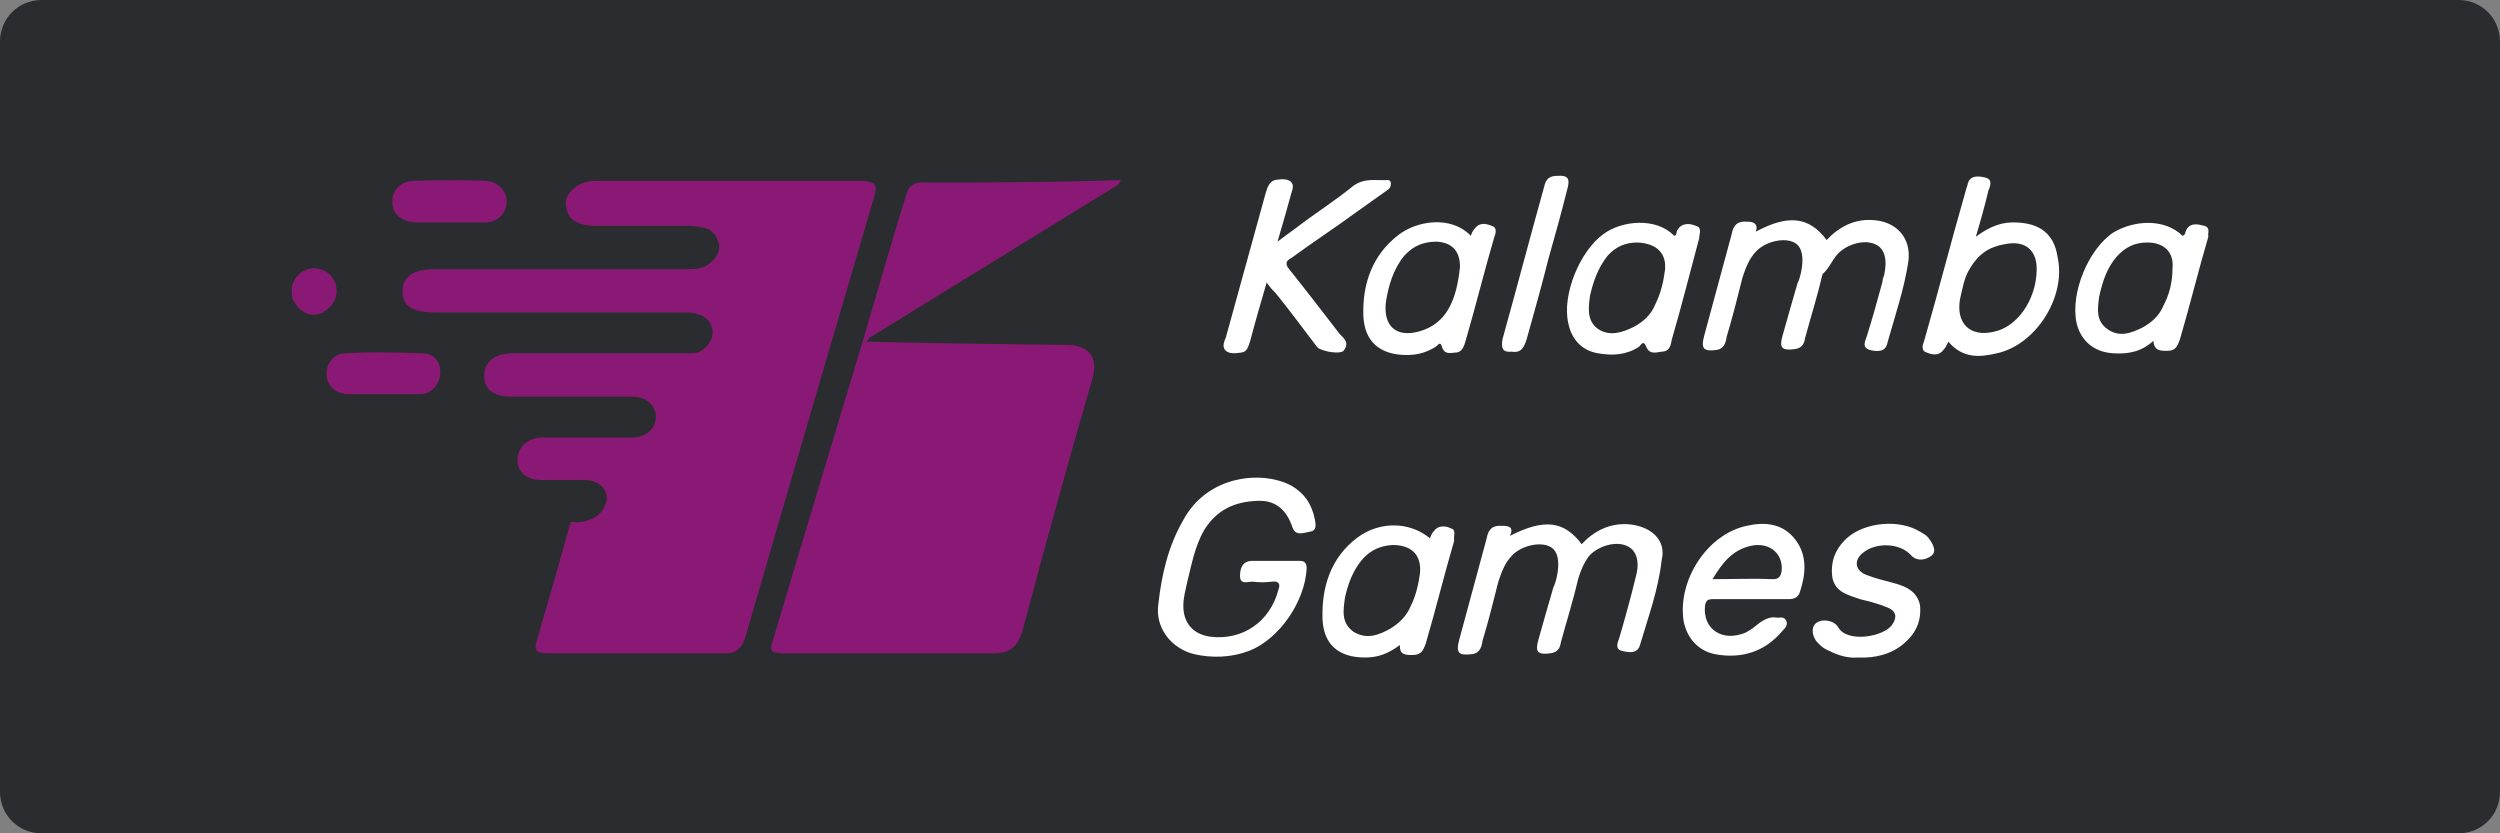
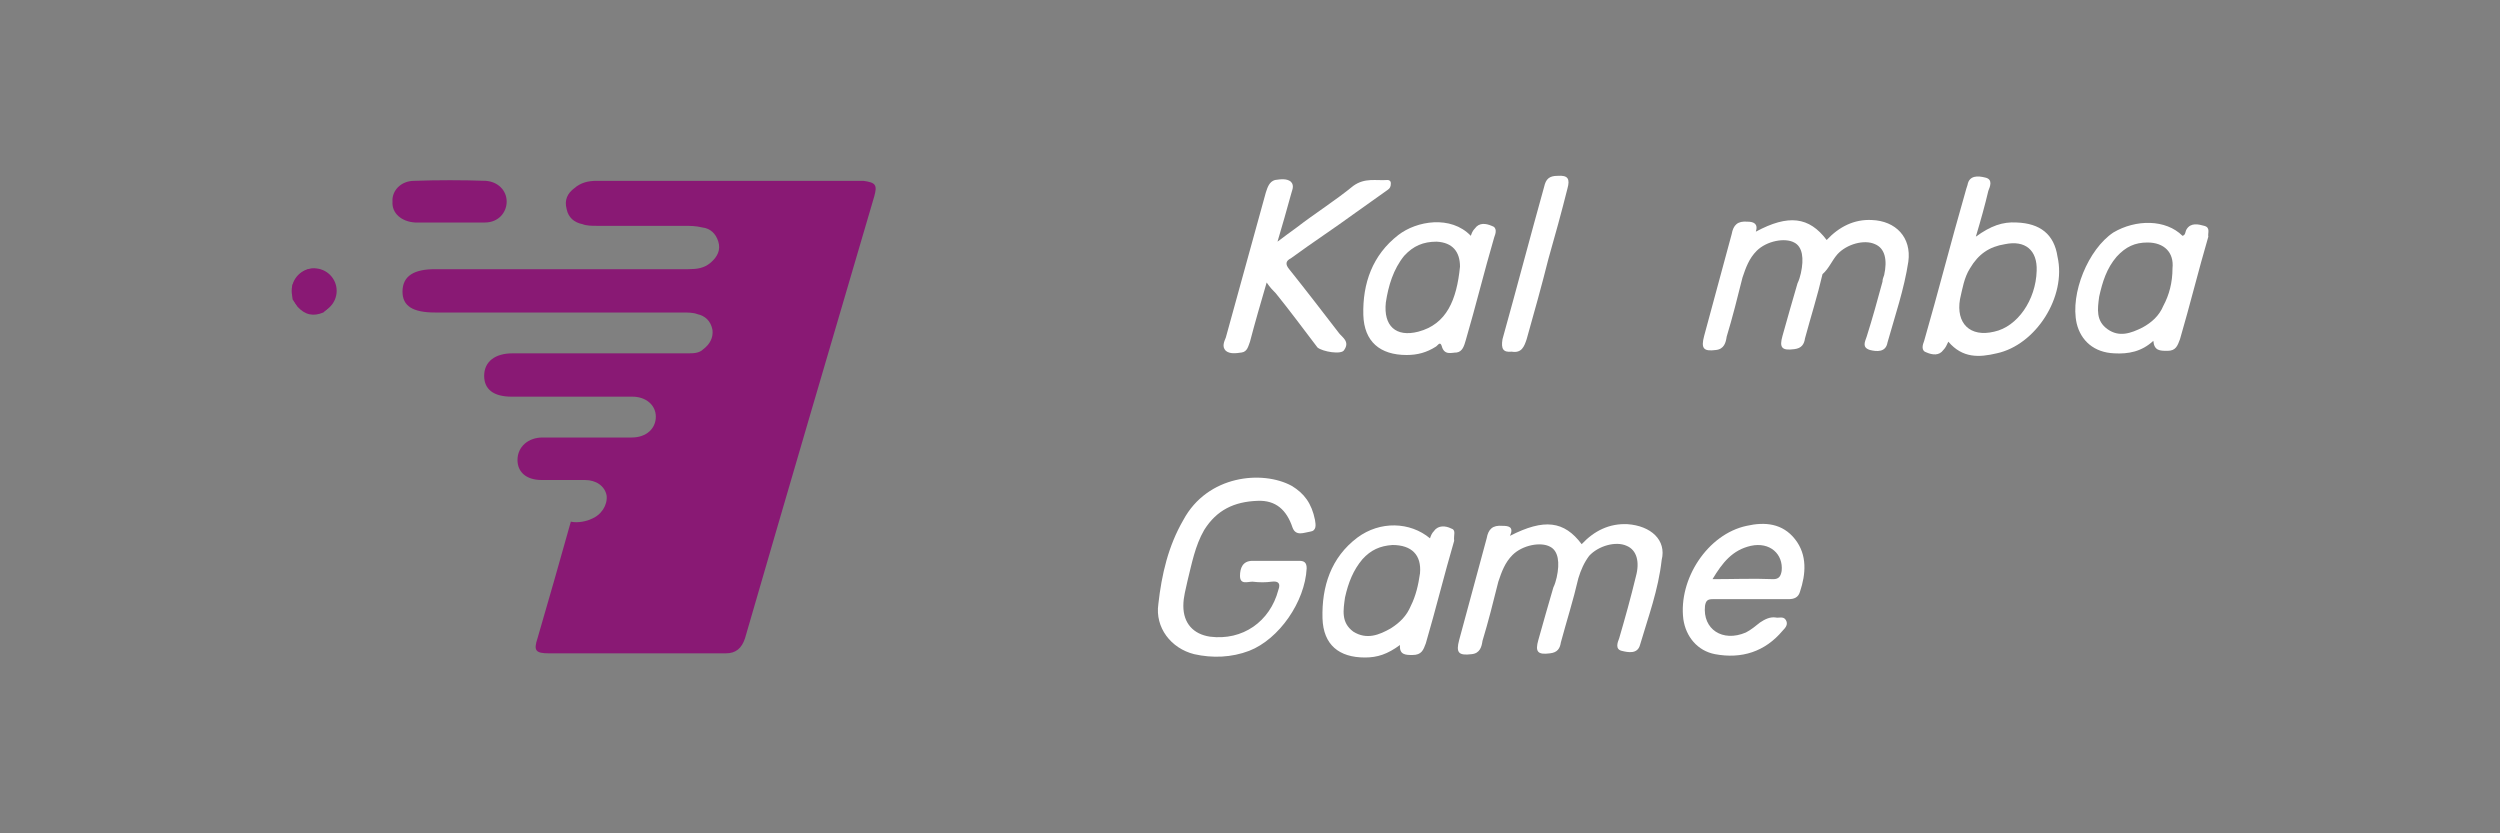
<svg xmlns="http://www.w3.org/2000/svg" version="1.1" id="Layer_1" x="0px" y="0px" viewBox="0 0 300 100" style="enable-background:new 0 0 300 100;" xml:space="preserve">
  <rect x="0" y="0" width="300" height="100" fill="#808080" stroke="none" />
  <style type="text/css">
	.st0{fill:#2B2C30;}
	.st1{fill:#891974;}
	.st2{fill:#FFFFFF;}
</style>
-   <path class="st0" d="M5,0h290c2.8,0,5,2.2,5,5v90c0,2.8-2.2,5-5,5H5c-2.8,0-5-2.2-5-5V5C0,2.2,2.2,0,5,0z" />
  <g>
    <g>
      <path class="st1" d="M40.2,34.5c-0.2-1.3-1-2-2.1-2.2c-1.5-0.3-2.3,0.6-3,1.9c0,0.5,0,1.2,0,1.7c0.2,0.3,0.4,0.6,0.6,0.9    c0.9,1,1.9,1.2,3.1,0.7C39.9,36.6,40.3,35.8,40.2,34.5z" />
      <path class="st1" d="M104.9,23.6c-5.2,17.7-10.4,35.4-15.5,53c-0.4,1.2-1.1,1.8-2.3,1.8c-7.1,0-14.2,0-21.2,0    c-1.6,0-1.9-0.3-1.4-1.8c1.2-4.1,2.8-9.7,4-14c0.9,0.2,2-0.1,2.4-0.3c1.3-0.5,2-1.7,1.9-2.8c-0.2-1.2-1.3-1.9-2.6-1.9    c-1.8,0-3.5,0-5.2,0c-1.9,0-2.9-1-2.9-2.4c0-1.6,1.3-2.7,3-2.7c3.5,0,7.2,0,10.7,0c1.8,0,2.9-1.1,2.9-2.5s-1.2-2.4-2.8-2.4    c-4.9,0-9.7,0-14.5,0c-2.2,0-3.3-0.9-3.3-2.5c0-1.7,1.3-2.7,3.4-2.7c7,0,14,0,21,0c0.7,0,1.4,0,1.9-0.5c0.8-0.6,1.2-1.4,1.1-2.3    c-0.2-1.1-0.9-1.7-1.8-1.9c-0.5-0.2-1.2-0.2-1.8-0.2c-9.9,0-19.8,0-29.7,0c-2.7,0-3.9-0.8-3.9-2.5c0-1.9,1.4-2.7,3.9-2.7    c10.2,0,20.3,0,30.4,0c1,0,1.9-0.1,2.7-0.8c0.8-0.7,1.2-1.5,0.9-2.5c-0.3-1-1-1.6-1.9-1.7c-0.8-0.2-1.5-0.2-2.3-0.2    c-3.5,0-6.9,0-10.4,0c-0.5,0-1.2,0-1.7-0.2c-1-0.2-1.7-0.8-1.9-1.8c-0.3-1.1,0.1-1.9,0.9-2.5c0.8-0.7,1.7-0.9,2.7-0.9    c5.3,0,10.6,0,15.9,0c5.4,0,10.7,0,16.1,0C105.1,21.9,105.3,22.2,104.9,23.6z" />
-       <path class="st1" d="M110.6,21.9c-0.9,0-1.5,0.4-1.8,1.3c-1.9,6.1-3.6,12.1-5.4,18.2c0,0.1-0.1,0.2-0.1,0.3    C99.8,53.4,96.2,65.2,92.7,77c-0.4,1.1-0.1,1.4,1.3,1.4c8.4,0,16.9,0,25.3,0c1.9,0,2.8-0.8,3.4-2.7c2.7-10.2,5.5-20.3,8.4-30.3    c0.8-2.7-0.7-4-3-4c-8.1-0.1-16-0.2-24.1-0.4c0.2-0.5,0.7-0.7,1.2-1c9.4-5.8,18.7-11.5,28.1-17.3c0.4-0.3,1-0.4,1.2-1.1    C126.4,21.9,118.5,21.9,110.6,21.9z" />
      <path class="st2" d="M220.5,30.5c1.1-1.2,3.2-1.8,4.5-1.2c1.2,0.5,1.5,1.9,1.1,3.7c-0.1,0.3-0.2,0.5-0.2,0.8    c-0.6,2.2-1.2,4.4-1.9,6.6c-0.2,0.6-0.6,1.3,0.4,1.6c0.8,0.2,1.9,0.3,2.1-0.9c0.9-3.2,2-6.4,2.5-9.7c0.4-2.9-1.5-4.9-4.4-5    c-2.1-0.1-3.9,0.8-5.4,2.4c-2.1-2.8-4.6-3.1-8.5-1c0.3-0.9-0.2-1.2-1-1.2c-1.2-0.1-1.7,0.4-1.9,1.5c-1.1,4.1-2.2,8.1-3.3,12.2    c-0.4,1.5-0.1,1.9,1.4,1.7c1-0.1,1.2-0.9,1.3-1.6c0.7-2.3,1.3-4.7,1.9-7.1c0.4-1.2,0.8-2.3,1.7-3.2c1.2-1.2,3.4-1.6,4.5-1    c1,0.5,1.2,1.9,0.8,3.7c-0.1,0.4-0.2,0.8-0.4,1.2c-0.6,2-1.2,4.2-1.8,6.3c-0.4,1.4-0.1,1.8,1.4,1.6c0.9-0.1,1.2-0.6,1.3-1.3    c0.7-2.6,1.5-5.1,2.1-7.7C219.5,32.2,219.8,31.3,220.5,30.5z" />
      <path class="st2" d="M195.3,62.9c-2.2-0.1-4,0.8-5.5,2.4c-2.1-2.8-4.5-3.1-8.6-1c0.5-1.1-0.2-1.2-0.9-1.2    c-1.2-0.1-1.7,0.4-1.9,1.5c-1.1,4.1-2.2,8.1-3.3,12.2c-0.4,1.5-0.1,1.9,1.5,1.7c1-0.1,1.2-0.9,1.3-1.6c0.7-2.3,1.3-4.7,1.9-7.1    c0.4-1.2,0.8-2.3,1.7-3.2c1.2-1.2,3.4-1.6,4.5-1c1,0.5,1.2,1.9,0.8,3.7c-0.1,0.4-0.2,0.8-0.4,1.2c-0.6,2-1.2,4.2-1.8,6.3    c-0.4,1.4-0.1,1.8,1.4,1.6c0.9-0.1,1.2-0.6,1.3-1.3c0.7-2.6,1.5-5.1,2.1-7.7c0.3-1,0.7-1.9,1.3-2.7c1.1-1.2,3.2-1.8,4.5-1.2    c1.2,0.5,1.6,1.9,1.1,3.7c-0.6,2.5-1.3,5-2,7.4c-0.2,0.5-0.5,1.3,0.3,1.5s1.9,0.4,2.2-0.7c1-3.4,2.2-6.6,2.6-10.2    C200,64.8,198.1,63.1,195.3,62.9z" />
      <path class="st2" d="M155,58.3c-3.5-1.9-10.1-1.3-13,4.1c-1.8,3.1-2.6,6.5-3,10.1c-0.4,2.8,1.5,5.3,4.3,6c2.2,0.5,4.5,0.4,6.6-0.4    c3.6-1.4,6.7-5.9,6.9-9.9c0-0.7-0.3-0.9-0.9-0.9c-1,0-1.9,0-2.8,0c-0.9,0-1.9,0-2.8,0c-1.2,0-1.5,0.9-1.5,1.8    c0,1.1,0.9,0.7,1.5,0.7c0.8,0.1,1.6,0.1,2.3,0c0.8-0.1,1.1,0.2,0.8,1c-1,3.8-4.3,6.1-8.2,5.6c-2-0.3-3.2-1.6-3.2-3.7    c0-1.1,0.3-2,0.5-3c0.5-2,0.9-4.2,2-6.1c1.5-2.4,3.6-3.4,6.4-3.5c2.2-0.1,3.5,1.1,4.2,3.2c0.4,1.1,1.4,0.6,2.1,0.5    c0.8-0.1,0.7-0.8,0.6-1.4C157.4,60.4,156.5,59.2,155,58.3z" />
      <path class="st2" d="M161.3,42c0.7-1-0.2-1.5-0.6-2c-2-2.6-4-5.2-6-7.7c-0.5-0.6-0.4-1,0.2-1.3c2.6-1.9,5.2-3.6,7.8-5.5    c1.3-0.9,2.5-1.8,3.8-2.7c0.3-0.2,0.4-0.4,0.4-0.8c0-0.3-0.2-0.4-0.4-0.4c-1.4,0.1-2.7-0.3-4.1,0.7c-2.2,1.8-4.6,3.3-6.8,5    c-0.7,0.5-1.5,1.1-2.3,1.7c0.6-2,1.1-3.8,1.6-5.6c0.1-0.5,0.5-1.1,0-1.6c-0.5-0.4-1.2-0.3-1.9-0.2c-0.7,0.2-0.9,0.9-1.1,1.5    c-1.6,5.8-3.2,11.6-4.8,17.4c-0.2,0.5-0.5,1.1,0,1.6c0.5,0.4,1.2,0.3,1.9,0.2s0.8-0.8,1-1.3c0.6-2.3,1.3-4.7,2-7.1    c0.4,0.6,0.8,1,1.1,1.3c1.7,2.1,3.4,4.4,5,6.5C158.7,42.2,161,42.6,161.3,42z" />
      <path class="st2" d="M242,26.7c-1.7-0.1-3.1,0.4-4.9,1.7c0.6-2,1.1-3.8,1.5-5.5c0.2-0.5,0.6-1.4-0.4-1.6c-0.8-0.2-1.9-0.3-2.1,0.9    c-0.1,0.3-0.2,0.6-0.3,1c-1.7,5.9-3.2,11.8-4.9,17.7c-0.2,0.5-0.4,1.2,0.3,1.4c0.7,0.3,1.5,0.4,2-0.3c0.3-0.3,0.4-0.6,0.6-1    c1.7,2,3.7,1.9,5.8,1.4c4.7-1,8.4-6.8,7.3-11.6C246.5,28.1,244.8,26.8,242,26.7z M239.3,39.8c-2.9,0.7-4.6-1-4.1-3.9    c0.3-1.3,0.5-2.6,1.2-3.7c1-1.7,2.3-2.6,4.2-2.9c2.4-0.5,3.9,0.7,3.8,3.2C244.3,36,242.1,39.2,239.3,39.8z" />
      <path class="st2" d="M209.6,63.1c-4.7,1-8.2,6.4-7.6,11.2c0.3,2.1,1.7,3.8,3.8,4.2c3.2,0.6,6-0.3,8.1-2.8c0.4-0.4,0.7-0.8,0.4-1.3    s-0.9-0.2-1.2-0.3c-0.7-0.1-1.3,0.2-1.9,0.6c-0.5,0.4-1.1,0.9-1.7,1.2c-2.8,1.2-5.2-0.4-4.9-3.2c0.1-0.6,0.3-0.8,0.9-0.8    c1.5,0,3,0,4.5,0c1.6,0,3.1,0,4.6,0c0.7,0,1.2-0.2,1.4-0.9c0.7-2.1,0.9-4.4-0.6-6.3C213.9,62.8,211.8,62.6,209.6,63.1z     M213.8,68.5c-0.1,0.6-0.3,1-1,1c-2.4-0.1-4.8,0-7.3,0c1.2-2,2.4-3.5,4.6-4C212.4,65,214,66.5,213.8,68.5z" />
      <path class="st2" d="M175.9,40.8c1.2-4.1,2.2-8.2,3.4-12.3c0.2-0.5,0.4-1.2-0.3-1.4c-0.7-0.3-1.5-0.4-2,0.3    c-0.3,0.3-0.4,0.6-0.5,0.9c-2.4-2.5-6.5-1.8-8.7-0.1c-3.1,2.4-4.3,5.8-4.2,9.6c0.1,3.2,2,4.8,5.2,4.8c1.3,0,2.4-0.3,3.5-1    c0.2-0.1,0.5-0.7,0.7-0.1c0.3,1.2,1.2,0.8,1.8,0.8C175.5,42.2,175.7,41.5,175.9,40.8z M170.2,39.8c-2.7,0.7-4.2-0.7-3.9-3.5    c0.3-2,0.9-4,2.2-5.6c1.1-1.2,2.3-1.7,3.9-1.7c1.9,0.1,2.8,1.2,2.8,3C174.8,36,173.6,38.9,170.2,39.8z" />
-       <path class="st2" d="M203.5,27.1c-0.7-0.3-1.7-0.4-2.2,0.5c-0.2,0.2,0,0.6-0.4,0.7c-2.2-2.3-6.4-1.8-8.5-0.2    c-2.8,2-5,7.3-4.2,10.7c0.4,2,1.7,3.3,3.6,3.6c1.7,0.3,3.4,0.2,4.9-0.8c0.2-0.2,0.5-0.8,0.8-0.1c0.4,1.1,1.2,0.8,1.9,0.7    c0.9,0,1.1-0.7,1.2-1.4c1.2-4.1,2.2-8.1,3.3-12.2C203.9,28.1,204.3,27.3,203.5,27.1z M199.8,32.4c-0.2,1.5-0.5,2.8-1.2,4.2    c-0.5,1.2-1.4,2-2.5,2.6c-1.4,0.7-2.9,1.2-4.3,0.3c-1.4-1-1.2-2.5-1-4c0.4-1.8,1-3.4,2.1-4.8c1-1.1,2.1-1.6,3.6-1.6    C198.8,29.2,200,30.4,199.8,32.4z" />
      <path class="st2" d="M264.5,27.1c-0.7-0.2-1.6-0.4-2.1,0.4c-0.2,0.3-0.1,0.7-0.5,0.8c-2-2-5.6-2-8.3-0.4c-3,2-5.2,7.3-4.4,10.9    c0.5,2.1,2.1,3.5,4.5,3.6c1.7,0.1,3.3-0.2,4.7-1.5c0.1,1.2,0.8,1.2,1.7,1.2c1,0,1.2-0.6,1.5-1.4c1.2-4.1,2.2-8.2,3.4-12.3    C264.9,28,265.3,27.3,264.5,27.1z M259.6,36.7c-0.5,1.2-1.4,2-2.5,2.6c-1.4,0.7-2.8,1.2-4.2,0.2s-1.2-2.4-1-3.9    c0.4-1.8,0.9-3.4,2.1-4.8c1.1-1.2,2.2-1.7,3.7-1.7c2,0,3.2,1.2,3,3.1C260.7,33.9,260.3,35.4,259.6,36.7z" />
      <path class="st2" d="M174.1,63.4c-0.6-0.3-1.5-0.4-2,0.3c-0.3,0.3-0.4,0.6-0.5,0.9c-2.4-2-6-2.1-8.7-0.1c-3.2,2.4-4.3,5.9-4.2,9.7    c0.1,3.2,2,4.7,5.1,4.7c1.5,0,2.7-0.4,4.2-1.5c-0.1,1.2,0.7,1.2,1.5,1.2c1.1,0,1.3-0.6,1.6-1.4c1.2-4.1,2.2-8.2,3.4-12.3    C174.4,64.2,174.8,63.6,174.1,63.4z M170.4,68.8c-0.2,1.4-0.5,2.7-1.1,3.9c-0.5,1.2-1.3,2-2.4,2.7c-1.4,0.8-2.9,1.4-4.5,0.4    c-1.5-1.1-1.2-2.6-1-4.1c0.4-1.8,1-3.3,2.1-4.6c1-1.1,2.1-1.6,3.6-1.7C169.4,65.4,170.6,66.6,170.4,68.8z" />
-       <path class="st2" d="M230.4,63.8c-2.4-1.5-6.6-1.2-8.8,0.8c-1.4,1.3-2,2.9-1.7,4.8c0.4,1.7,1.9,2,3.3,2.5c1.2,0.3,2.1,0.5,3.3,1    c1,0.4,1.2,1.1,0.6,2c-0.9,1.5-5.4,2.3-6.5,0.4c-0.5-0.9-2-1.1-2.7-0.5c-0.6,0.5-0.5,1.7,0.4,2.5c0.4,0.4,0.7,0.6,1.2,0.8    c1.2,0.6,2.3,0.9,3.5,0.8c2,0.1,4-0.4,5.5-1.7c1.4-1.2,2.1-2.7,1.9-4.6c-0.4-1.8-1.9-2.3-3.4-2.7c-1.1-0.3-2-0.5-3-0.9    c-1.4-0.5-1.6-1.8-0.4-2.7c1.5-1.2,4.3-1.2,5.7,0.3c0.7,0.8,1.7,0.6,2.3,0.2c0.9-0.5,0.4-1.4,0-2    C231.2,64.2,230.9,64.1,230.4,63.8z" />
-       <path class="st1" d="M50.7,42.4c-3.1-0.1-6.1-0.2-9.3,0c-1.5,0.1-2.3,1.3-2.2,2.7c0.1,1.3,1.2,2.2,2.6,2.2c1.4,0,2.7,0,4.2,0    s2.9,0,4.3,0c1.5,0,2.4-1.1,2.5-2.3C53,43.7,52.3,42.4,50.7,42.4z" />
      <path class="st1" d="M49.8,26.7c1.4,0,2.7,0,4.1,0c1.5,0,2.9,0,4.3,0c1.6,0,2.6-1.2,2.6-2.5c0-1.4-1.1-2.4-2.5-2.5    c-2.8-0.1-5.8-0.1-8.6,0c-1.6,0-2.7,1.2-2.6,2.5C47,25.6,48.2,26.6,49.8,26.7z" />
      <path class="st2" d="M181.4,42.2c1.2,0.2,1.5-0.6,1.8-1.5c0.9-3.2,1.8-6.4,2.6-9.6c0.8-2.8,1.6-5.7,2.3-8.5    c0.3-1.1,0.1-1.6-1.2-1.5c-1,0-1.4,0.4-1.6,1.3c-1.7,6.1-3.3,12.2-5,18.3C180.1,41.9,180.4,42.3,181.4,42.2z" />
    </g>
    <circle class="st1" cx="37.7" cy="34.9" r="2.7" />
  </g>
</svg>